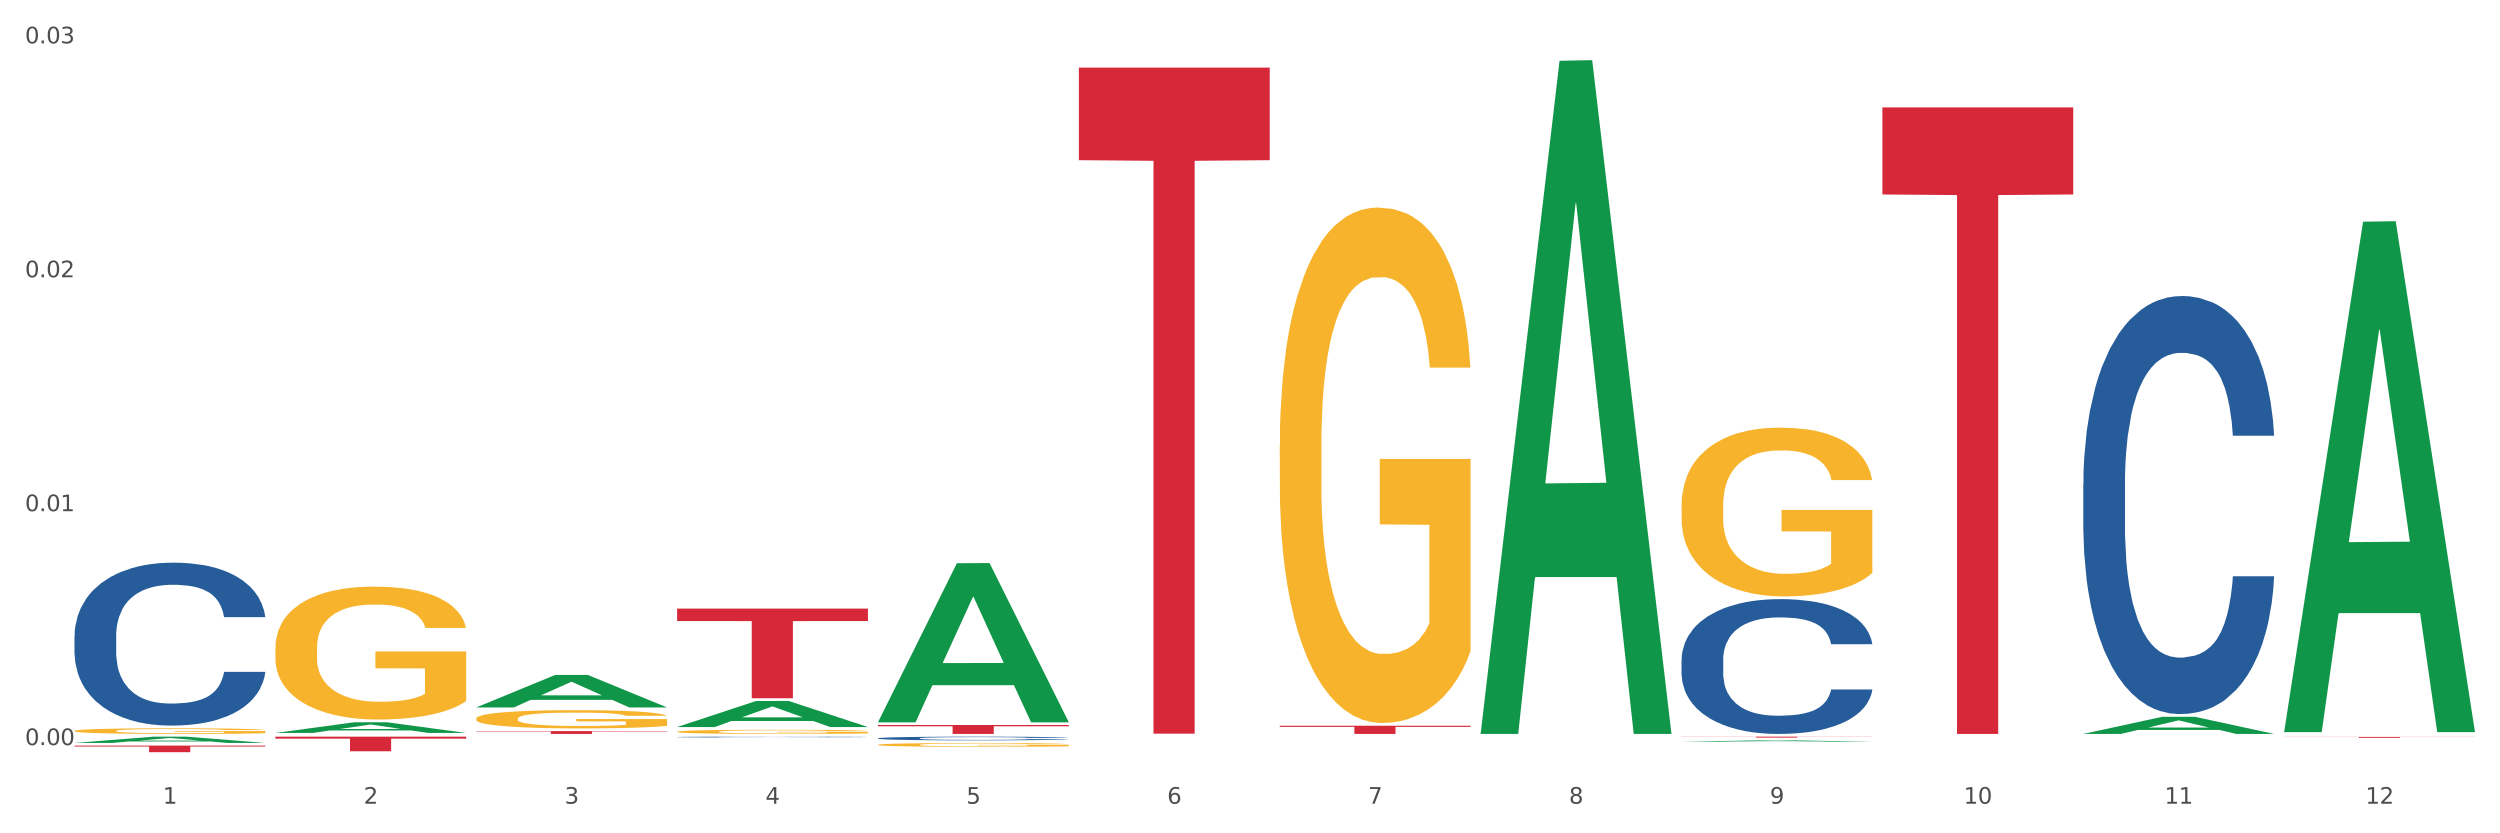
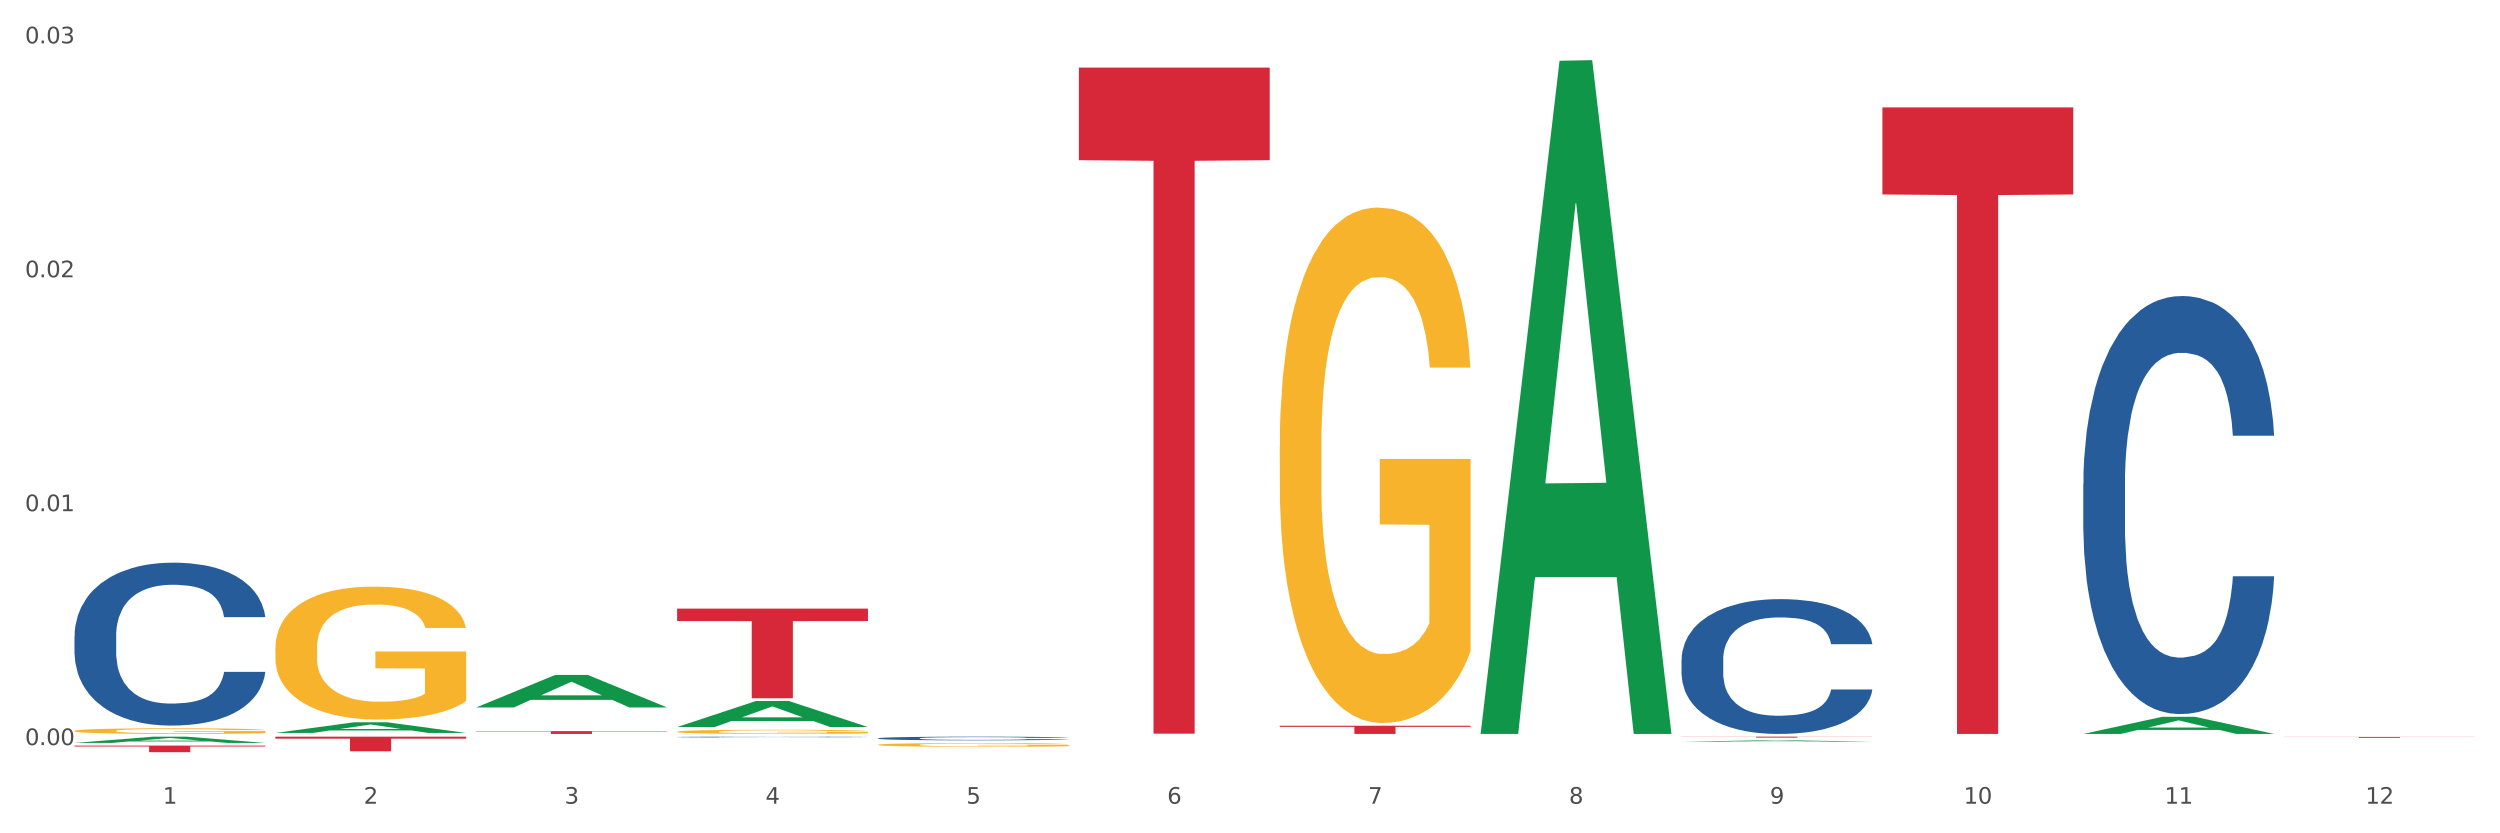
<svg xmlns="http://www.w3.org/2000/svg" xmlns:xlink="http://www.w3.org/1999/xlink" width="1080pt" height="360pt" viewBox="0 0 1080 360" version="1.1">
  <rect x="0" y="0" width="1080" height="360" fill="#333333" stroke="none" />
  <defs>
    <style type="text/css">*{stroke-linejoin: round; stroke-linecap: butt}</style>
  </defs>
  <g id="figure_1">
    <g id="patch_1">
      <path d="M 0 360  L 1080 360  L 1080 0  L 0 0  z " style="fill: #ffffff; stroke: #ffffff; stroke-linejoin: miter" />
    </g>
    <g id="axes_1">
      <g id="matplotlib.axis_1">
        <g id="xtick_1">
          <g id="text_1">
            <g style="fill: #4d4d4d" transform="translate(70.342 347.204) scale(0.096 -0.096)">
              <defs>
                <path id="DejaVuSans-31" d="M 794 531  L 1825 531  L 1825 4091  L 703 3866  L 703 4441  L 1819 4666  L 2450 4666  L 2450 531  L 3481 531  L 3481 0  L 794 0  L 794 531  z " transform="scale(0.016)" />
              </defs>
              <use xlink:href="#DejaVuSans-31" />
            </g>
          </g>
        </g>
        <g id="xtick_2">
          <g id="text_2">
            <g style="fill: #4d4d4d" transform="translate(157.122 347.204) scale(0.096 -0.096)">
              <defs>
                <path id="DejaVuSans-32" d="M 1228 531  L 3431 531  L 3431 0  L 469 0  L 469 531  Q 828 903 1448 1529  Q 2069 2156 2228 2338  Q 2531 2678 2651 2914  Q 2772 3150 2772 3378  Q 2772 3750 2511 3984  Q 2250 4219 1831 4219  Q 1534 4219 1204 4116  Q 875 4013 500 3803  L 500 4441  Q 881 4594 1212 4672  Q 1544 4750 1819 4750  Q 2544 4750 2975 4387  Q 3406 4025 3406 3419  Q 3406 3131 3298 2873  Q 3191 2616 2906 2266  Q 2828 2175 2409 1742  Q 1991 1309 1228 531  z " transform="scale(0.016)" />
              </defs>
              <use xlink:href="#DejaVuSans-32" />
            </g>
          </g>
        </g>
        <g id="xtick_3">
          <g id="text_3">
            <g style="fill: #4d4d4d" transform="translate(243.902 347.204) scale(0.096 -0.096)">
              <defs>
                <path id="DejaVuSans-33" d="M 2597 2516  Q 3050 2419 3304 2112  Q 3559 1806 3559 1356  Q 3559 666 3084 287  Q 2609 -91 1734 -91  Q 1441 -91 1130 -33  Q 819 25 488 141  L 488 750  Q 750 597 1062 519  Q 1375 441 1716 441  Q 2309 441 2620 675  Q 2931 909 2931 1356  Q 2931 1769 2642 2001  Q 2353 2234 1838 2234  L 1294 2234  L 1294 2753  L 1863 2753  Q 2328 2753 2575 2939  Q 2822 3125 2822 3475  Q 2822 3834 2567 4026  Q 2313 4219 1838 4219  Q 1578 4219 1281 4162  Q 984 4106 628 3988  L 628 4550  Q 988 4650 1302 4700  Q 1616 4750 1894 4750  Q 2613 4750 3031 4423  Q 3450 4097 3450 3541  Q 3450 3153 3228 2886  Q 3006 2619 2597 2516  z " transform="scale(0.016)" />
              </defs>
              <use xlink:href="#DejaVuSans-33" />
            </g>
          </g>
        </g>
        <g id="xtick_4">
          <g id="text_4">
            <g style="fill: #4d4d4d" transform="translate(330.683 347.204) scale(0.096 -0.096)">
              <defs>
                <path id="DejaVuSans-34" d="M 2419 4116  L 825 1625  L 2419 1625  L 2419 4116  z M 2253 4666  L 3047 4666  L 3047 1625  L 3713 1625  L 3713 1100  L 3047 1100  L 3047 0  L 2419 0  L 2419 1100  L 313 1100  L 313 1709  L 2253 4666  z " transform="scale(0.016)" />
              </defs>
              <use xlink:href="#DejaVuSans-34" />
            </g>
          </g>
        </g>
        <g id="xtick_5">
          <g id="text_5">
            <g style="fill: #4d4d4d" transform="translate(417.463 347.204) scale(0.096 -0.096)">
              <defs>
                <path id="DejaVuSans-35" d="M 691 4666  L 3169 4666  L 3169 4134  L 1269 4134  L 1269 2991  Q 1406 3038 1543 3061  Q 1681 3084 1819 3084  Q 2600 3084 3056 2656  Q 3513 2228 3513 1497  Q 3513 744 3044 326  Q 2575 -91 1722 -91  Q 1428 -91 1123 -41  Q 819 9 494 109  L 494 744  Q 775 591 1075 516  Q 1375 441 1709 441  Q 2250 441 2565 725  Q 2881 1009 2881 1497  Q 2881 1984 2565 2268  Q 2250 2553 1709 2553  Q 1456 2553 1204 2497  Q 953 2441 691 2322  L 691 4666  z " transform="scale(0.016)" />
              </defs>
              <use xlink:href="#DejaVuSans-35" />
            </g>
          </g>
        </g>
        <g id="xtick_6">
          <g id="text_6">
            <g style="fill: #4d4d4d" transform="translate(504.243 347.204) scale(0.096 -0.096)">
              <defs>
                <path id="DejaVuSans-36" d="M 2113 2584  Q 1688 2584 1439 2293  Q 1191 2003 1191 1497  Q 1191 994 1439 701  Q 1688 409 2113 409  Q 2538 409 2786 701  Q 3034 994 3034 1497  Q 3034 2003 2786 2293  Q 2538 2584 2113 2584  z M 3366 4563  L 3366 3988  Q 3128 4100 2886 4159  Q 2644 4219 2406 4219  Q 1781 4219 1451 3797  Q 1122 3375 1075 2522  Q 1259 2794 1537 2939  Q 1816 3084 2150 3084  Q 2853 3084 3261 2657  Q 3669 2231 3669 1497  Q 3669 778 3244 343  Q 2819 -91 2113 -91  Q 1303 -91 875 529  Q 447 1150 447 2328  Q 447 3434 972 4092  Q 1497 4750 2381 4750  Q 2619 4750 2861 4703  Q 3103 4656 3366 4563  z " transform="scale(0.016)" />
              </defs>
              <use xlink:href="#DejaVuSans-36" />
            </g>
          </g>
        </g>
        <g id="xtick_7">
          <g id="text_7">
            <g style="fill: #4d4d4d" transform="translate(591.024 347.204) scale(0.096 -0.096)">
              <defs>
                <path id="DejaVuSans-37" d="M 525 4666  L 3525 4666  L 3525 4397  L 1831 0  L 1172 0  L 2766 4134  L 525 4134  L 525 4666  z " transform="scale(0.016)" />
              </defs>
              <use xlink:href="#DejaVuSans-37" />
            </g>
          </g>
        </g>
        <g id="xtick_8">
          <g id="text_8">
            <g style="fill: #4d4d4d" transform="translate(677.804 347.204) scale(0.096 -0.096)">
              <defs>
                <path id="DejaVuSans-38" d="M 2034 2216  Q 1584 2216 1326 1975  Q 1069 1734 1069 1313  Q 1069 891 1326 650  Q 1584 409 2034 409  Q 2484 409 2743 651  Q 3003 894 3003 1313  Q 3003 1734 2745 1975  Q 2488 2216 2034 2216  z M 1403 2484  Q 997 2584 770 2862  Q 544 3141 544 3541  Q 544 4100 942 4425  Q 1341 4750 2034 4750  Q 2731 4750 3128 4425  Q 3525 4100 3525 3541  Q 3525 3141 3298 2862  Q 3072 2584 2669 2484  Q 3125 2378 3379 2068  Q 3634 1759 3634 1313  Q 3634 634 3220 271  Q 2806 -91 2034 -91  Q 1263 -91 848 271  Q 434 634 434 1313  Q 434 1759 690 2068  Q 947 2378 1403 2484  z M 1172 3481  Q 1172 3119 1398 2916  Q 1625 2713 2034 2713  Q 2441 2713 2670 2916  Q 2900 3119 2900 3481  Q 2900 3844 2670 4047  Q 2441 4250 2034 4250  Q 1625 4250 1398 4047  Q 1172 3844 1172 3481  z " transform="scale(0.016)" />
              </defs>
              <use xlink:href="#DejaVuSans-38" />
            </g>
          </g>
        </g>
        <g id="xtick_9">
          <g id="text_9">
            <g style="fill: #4d4d4d" transform="translate(764.584 347.204) scale(0.096 -0.096)">
              <defs>
                <path id="DejaVuSans-39" d="M 703 97  L 703 672  Q 941 559 1184 500  Q 1428 441 1663 441  Q 2288 441 2617 861  Q 2947 1281 2994 2138  Q 2813 1869 2534 1725  Q 2256 1581 1919 1581  Q 1219 1581 811 2004  Q 403 2428 403 3163  Q 403 3881 828 4315  Q 1253 4750 1959 4750  Q 2769 4750 3195 4129  Q 3622 3509 3622 2328  Q 3622 1225 3098 567  Q 2575 -91 1691 -91  Q 1453 -91 1209 -44  Q 966 3 703 97  z M 1959 2075  Q 2384 2075 2632 2365  Q 2881 2656 2881 3163  Q 2881 3666 2632 3958  Q 2384 4250 1959 4250  Q 1534 4250 1286 3958  Q 1038 3666 1038 3163  Q 1038 2656 1286 2365  Q 1534 2075 1959 2075  z " transform="scale(0.016)" />
              </defs>
              <use xlink:href="#DejaVuSans-39" />
            </g>
          </g>
        </g>
        <g id="xtick_10">
          <g id="text_10">
            <g style="fill: #4d4d4d" transform="translate(848.311 347.204) scale(0.096 -0.096)">
              <defs>
                <path id="DejaVuSans-30" d="M 2034 4250  Q 1547 4250 1301 3770  Q 1056 3291 1056 2328  Q 1056 1369 1301 889  Q 1547 409 2034 409  Q 2525 409 2770 889  Q 3016 1369 3016 2328  Q 3016 3291 2770 3770  Q 2525 4250 2034 4250  z M 2034 4750  Q 2819 4750 3233 4129  Q 3647 3509 3647 2328  Q 3647 1150 3233 529  Q 2819 -91 2034 -91  Q 1250 -91 836 529  Q 422 1150 422 2328  Q 422 3509 836 4129  Q 1250 4750 2034 4750  z " transform="scale(0.016)" />
              </defs>
              <use xlink:href="#DejaVuSans-31" />
              <use xlink:href="#DejaVuSans-30" transform="translate(63.623 0)" />
            </g>
          </g>
        </g>
        <g id="xtick_11">
          <g id="text_11">
            <g style="fill: #4d4d4d" transform="translate(935.091 347.204) scale(0.096 -0.096)">
              <use xlink:href="#DejaVuSans-31" />
              <use xlink:href="#DejaVuSans-31" transform="translate(63.623 0)" />
            </g>
          </g>
        </g>
        <g id="xtick_12">
          <g id="text_12">
            <g style="fill: #4d4d4d" transform="translate(1021.871 347.204) scale(0.096 -0.096)">
              <use xlink:href="#DejaVuSans-31" />
              <use xlink:href="#DejaVuSans-32" transform="translate(63.623 0)" />
            </g>
          </g>
        </g>
        <g id="xtick_13" />
        <g id="xtick_14" />
        <g id="xtick_15" />
        <g id="xtick_16" />
        <g id="xtick_17" />
        <g id="xtick_18" />
        <g id="xtick_19" />
        <g id="xtick_20" />
        <g id="xtick_21" />
        <g id="xtick_22" />
        <g id="xtick_23" />
      </g>
      <g id="matplotlib.axis_2">
        <g id="ytick_1">
          <g id="text_13">
            <g style="fill: #4d4d4d" transform="translate(10.8 321.88) scale(0.096 -0.096)">
              <defs>
                <path id="DejaVuSans-2e" d="M 684 794  L 1344 794  L 1344 0  L 684 0  L 684 794  z " transform="scale(0.016)" />
              </defs>
              <use xlink:href="#DejaVuSans-30" />
              <use xlink:href="#DejaVuSans-2e" transform="translate(63.623 0)" />
              <use xlink:href="#DejaVuSans-30" transform="translate(95.41 0)" />
              <use xlink:href="#DejaVuSans-30" transform="translate(159.033 0)" />
            </g>
          </g>
        </g>
        <g id="ytick_2">
          <g id="text_14">
            <g style="fill: #4d4d4d" transform="translate(10.8 220.83) scale(0.096 -0.096)">
              <use xlink:href="#DejaVuSans-30" />
              <use xlink:href="#DejaVuSans-2e" transform="translate(63.623 0)" />
              <use xlink:href="#DejaVuSans-30" transform="translate(95.41 0)" />
              <use xlink:href="#DejaVuSans-31" transform="translate(159.033 0)" />
            </g>
          </g>
        </g>
        <g id="ytick_3">
          <g id="text_15">
            <g style="fill: #4d4d4d" transform="translate(10.8 119.781) scale(0.096 -0.096)">
              <use xlink:href="#DejaVuSans-30" />
              <use xlink:href="#DejaVuSans-2e" transform="translate(63.623 0)" />
              <use xlink:href="#DejaVuSans-30" transform="translate(95.41 0)" />
              <use xlink:href="#DejaVuSans-32" transform="translate(159.033 0)" />
            </g>
          </g>
        </g>
        <g id="ytick_4">
          <g id="text_16">
            <g style="fill: #4d4d4d" transform="translate(10.8 18.732) scale(0.096 -0.096)">
              <use xlink:href="#DejaVuSans-30" />
              <use xlink:href="#DejaVuSans-2e" transform="translate(63.623 0)" />
              <use xlink:href="#DejaVuSans-30" transform="translate(95.41 0)" />
              <use xlink:href="#DejaVuSans-33" transform="translate(159.033 0)" />
            </g>
          </g>
        </g>
        <g id="ytick_5" />
        <g id="ytick_6" />
        <g id="ytick_7" />
      </g>
      <g id="PolyCollection_1">
        <path d="M 32.175 320.938  L 32.26 320.935  L 66.256 318.235  L 80.365 318.232  L 114.616 320.943  L 98.298 320.943  L 90.904 320.312  L 55.803 320.312  L 55.548 320.322  L 48.408 320.943  L 32.175 320.943  L 32.175 320.938  L 60.222 319.935  L 86.484 319.932  L 73.481 318.81  L 73.311 318.805  L 73.141 318.813  L 60.137 319.932  L 60.222 319.935  L 32.175 320.938  z " clip-path="url(#p8add6ec6fc)" style="fill: #109648" />
        <path d="M 813.198 46.402  L 895.639 46.402  L 895.639 84.012  L 863.21 84.267  L 863.21 317.046  L 845.432 317.046  L 845.432 84.267  L 813.198 84.012  L 813.198 46.656  L 813.198 46.402  z " clip-path="url(#p8add6ec6fc)" style="fill: #d62839" />
        <path d="M 726.418 318.232  L 808.859 318.232  L 808.859 318.292  L 776.429 318.292  L 776.429 318.66  L 758.652 318.66  L 758.652 318.292  L 726.418 318.292  L 726.418 318.233  L 726.418 318.232  z " clip-path="url(#p8add6ec6fc)" style="fill: #d62839" />
        <path d="M 552.857 313.513  L 635.298 313.513  L 635.298 314.007  L 602.869 314.01  L 602.869 317.063  L 585.091 317.063  L 585.091 314.01  L 552.857 314.007  L 552.857 313.516  L 552.857 313.513  z " clip-path="url(#p8add6ec6fc)" style="fill: #d62839" />
        <path d="M 466.077 29.211  L 548.518 29.211  L 548.518 69.196  L 516.088 69.467  L 516.088 316.943  L 498.311 316.943  L 498.311 69.467  L 466.077 69.196  L 466.077 29.481  L 466.077 29.211  z " clip-path="url(#p8add6ec6fc)" style="fill: #d62839" />
-         <path d="M 379.296 313.21  L 461.738 313.21  L 461.738 313.746  L 429.308 313.749  L 429.308 317.063  L 411.531 317.063  L 411.531 313.749  L 379.296 313.746  L 379.296 313.214  L 379.296 313.21  z " clip-path="url(#p8add6ec6fc)" style="fill: #d62839" />
        <path d="M 292.516 262.902  L 374.957 262.902  L 374.957 268.286  L 342.528 268.322  L 342.528 301.645  L 324.75 301.645  L 324.75 268.322  L 292.516 268.286  L 292.516 262.938  L 292.516 262.902  z " clip-path="url(#p8add6ec6fc)" style="fill: #d62839" />
        <path d="M 205.736 315.841  L 288.177 315.841  L 288.177 316.011  L 255.747 316.012  L 255.747 317.063  L 237.97 317.063  L 237.97 316.012  L 205.736 316.011  L 205.736 315.842  L 205.736 315.841  z " clip-path="url(#p8add6ec6fc)" style="fill: #d62839" />
        <path d="M 118.955 318.232  L 201.397 318.232  L 201.397 319.11  L 168.967 319.116  L 168.967 324.548  L 151.189 324.548  L 151.189 319.116  L 118.955 319.11  L 118.955 318.238  L 118.955 318.232  z " clip-path="url(#p8add6ec6fc)" style="fill: #d62839" />
        <path d="M 32.175 322.112  L 114.616 322.112  L 114.616 322.508  L 82.187 322.51  L 82.187 324.96  L 64.409 324.96  L 64.409 322.51  L 32.175 322.508  L 32.175 322.115  L 32.175 322.112  z " clip-path="url(#p8add6ec6fc)" style="fill: #d62839" />
        <path d="M 32.175 274.694  L 32.272 274.629  L 32.272 272.829  L 32.565 270.387  L 33.637 265.887  L 35.001 262.48  L 37.34 258.495  L 38.607 256.824  L 40.263 254.959  L 43.674 251.938  L 47.572 249.367  L 50.3 247.953  L 52.347 247.053  L 56.927 245.446  L 59.558 244.739  L 62.287 244.16  L 64.625 243.775  L 68.523 243.325  L 71.642 243.132  L 75.247 243.068  L 78.268 243.132  L 82.263 243.389  L 88.11 244.16  L 90.352 244.61  L 93.373 245.382  L 96.491 246.41  L 99.025 247.439  L 101.948 248.917  L 104.969 250.846  L 107.892 253.288  L 109.939 255.538  L 111.595 257.916  L 113.057 260.809  L 114.129 263.959  L 114.616 266.594  L 96.783 266.594  L 96.296 264.216  L 95.322 261.645  L 94.347 259.909  L 93.275 258.495  L 91.619 256.888  L 90.157 255.859  L 87.721 254.638  L 85.479 253.867  L 83.628 253.417  L 81.386 253.031  L 76.611 252.645  L 73.201 252.645  L 71.057 252.774  L 68.426 253.095  L 66.184 253.545  L 63.553 254.317  L 61.507 255.152  L 59.461 256.245  L 58.291 257.016  L 56.537 258.431  L 55.368 259.588  L 53.809 261.58  L 52.932 262.995  L 51.372 266.659  L 50.69 269.358  L 50.398 271.222  L 50.203 273.279  L 50.203 283.307  L 50.788 287.807  L 51.275 289.735  L 52.054 291.921  L 53.516 294.749  L 55.66 297.513  L 57.901 299.506  L 59.753 300.727  L 61.507 301.627  L 63.261 302.334  L 65.405 302.977  L 67.159 303.363  L 69.79 303.748  L 72.908 303.941  L 75.345 303.941  L 80.314 303.62  L 82.556 303.298  L 84.7 302.848  L 87.038 302.141  L 88.89 301.37  L 89.962 300.791  L 91.716 299.57  L 93.08 298.284  L 94.25 296.806  L 95.029 295.52  L 95.906 293.592  L 96.588 291.406  L 96.783 290.249  L 114.616 290.249  L 114.227 292.564  L 113.544 294.813  L 112.18 297.835  L 111.108 299.57  L 109.452 301.691  L 107.697 303.491  L 105.261 305.484  L 103.02 306.962  L 100.681 308.248  L 98.148 309.405  L 93.567 311.012  L 91.911 311.462  L 88.403 312.233  L 85.674 312.683  L 81.679 313.133  L 77.586 313.39  L 73.298 313.455  L 69.498 313.326  L 65.307 312.94  L 62.676 312.555  L 59.753 311.976  L 56.342 311.076  L 53.126 309.984  L 50.105 308.698  L 47.279 307.219  L 44.648 305.548  L 41.238 302.784  L 38.704 300.084  L 36.853 297.577  L 35.586 295.456  L 34.319 292.756  L 33.637 290.892  L 32.565 286.393  L 32.175 282.214  L 32.175 274.694  z " clip-path="url(#p8add6ec6fc)" style="fill: #255c99" />
        <path d="M 292.516 318.395  L 292.613 318.394  L 292.613 318.385  L 292.906 318.373  L 293.978 318.349  L 295.342 318.332  L 297.681 318.312  L 298.948 318.303  L 300.604 318.293  L 304.015 318.278  L 307.913 318.265  L 310.641 318.257  L 312.688 318.253  L 317.268 318.245  L 319.899 318.241  L 322.628 318.238  L 324.966 318.236  L 328.864 318.234  L 331.983 318.233  L 335.588 318.232  L 338.609 318.233  L 342.604 318.234  L 348.451 318.238  L 350.693 318.24  L 353.714 318.244  L 356.832 318.25  L 359.366 318.255  L 362.289 318.262  L 365.31 318.272  L 368.233 318.285  L 370.28 318.296  L 371.936 318.309  L 373.398 318.323  L 374.47 318.34  L 374.957 318.353  L 357.124 318.353  L 356.637 318.341  L 355.663 318.328  L 354.688 318.319  L 353.616 318.312  L 351.96 318.303  L 350.498 318.298  L 348.062 318.292  L 345.82 318.288  L 343.969 318.285  L 341.727 318.284  L 336.952 318.282  L 333.542 318.282  L 331.398 318.282  L 328.767 318.284  L 326.525 318.286  L 323.894 318.29  L 321.848 318.294  L 319.802 318.3  L 318.632 318.304  L 316.878 318.311  L 315.709 318.317  L 314.15 318.327  L 313.273 318.335  L 311.713 318.353  L 311.031 318.367  L 310.739 318.377  L 310.544 318.387  L 310.544 318.439  L 311.129 318.462  L 311.616 318.472  L 312.395 318.483  L 313.857 318.498  L 316.001 318.512  L 318.242 318.522  L 320.094 318.528  L 321.848 318.533  L 323.602 318.536  L 325.746 318.54  L 327.5 318.542  L 330.131 318.544  L 333.249 318.545  L 335.686 318.545  L 340.655 318.543  L 342.897 318.541  L 345.041 318.539  L 347.379 318.535  L 349.231 318.531  L 350.303 318.529  L 352.057 318.522  L 353.421 318.516  L 354.591 318.508  L 355.37 318.501  L 356.247 318.492  L 356.929 318.48  L 357.124 318.474  L 374.957 318.474  L 374.568 318.486  L 373.885 318.498  L 372.521 318.513  L 371.449 318.522  L 369.793 318.533  L 368.038 318.542  L 365.602 318.553  L 363.361 318.56  L 361.022 318.567  L 358.489 318.573  L 353.908 318.581  L 352.252 318.583  L 348.744 318.587  L 346.015 318.59  L 342.02 318.592  L 337.927 318.593  L 333.639 318.593  L 329.839 318.593  L 325.648 318.591  L 323.017 318.589  L 320.094 318.586  L 316.683 318.581  L 313.467 318.576  L 310.447 318.569  L 307.621 318.561  L 304.989 318.553  L 301.579 318.539  L 299.045 318.525  L 297.194 318.512  L 295.927 318.501  L 294.66 318.487  L 293.978 318.478  L 292.906 318.455  L 292.516 318.433  L 292.516 318.395  z " clip-path="url(#p8add6ec6fc)" style="fill: #255c99" />
        <path d="M 379.296 318.951  L 379.394 318.95  L 379.394 318.909  L 379.686 318.853  L 380.758 318.751  L 382.122 318.674  L 384.461 318.583  L 385.728 318.545  L 387.385 318.503  L 390.795 318.434  L 394.693 318.376  L 397.422 318.343  L 399.468 318.323  L 404.048 318.286  L 406.679 318.27  L 409.408 318.257  L 411.747 318.248  L 415.645 318.238  L 418.763 318.234  L 422.369 318.232  L 425.389 318.234  L 429.385 318.24  L 435.232 318.257  L 437.473 318.267  L 440.494 318.285  L 443.612 318.308  L 446.146 318.332  L 449.069 318.365  L 452.09 318.409  L 455.014 318.465  L 457.06 318.516  L 458.717 318.57  L 460.178 318.636  L 461.25 318.707  L 461.738 318.767  L 443.905 318.767  L 443.417 318.713  L 442.443 318.655  L 441.468 318.615  L 440.396 318.583  L 438.74 318.547  L 437.278 318.523  L 434.842 318.495  L 432.601 318.478  L 430.749 318.468  L 428.508 318.459  L 423.733 318.45  L 420.322 318.45  L 418.178 318.453  L 415.547 318.46  L 413.306 318.471  L 410.675 318.488  L 408.628 318.507  L 406.582 318.532  L 405.413 318.549  L 403.658 318.582  L 402.489 318.608  L 400.93 318.653  L 400.053 318.685  L 398.494 318.769  L 397.812 318.83  L 397.519 318.872  L 397.324 318.919  L 397.324 319.147  L 397.909 319.249  L 398.396 319.293  L 399.176 319.343  L 400.638 319.407  L 402.781 319.47  L 405.023 319.515  L 406.874 319.543  L 408.628 319.564  L 410.382 319.58  L 412.526 319.594  L 414.28 319.603  L 416.911 319.612  L 420.03 319.616  L 422.466 319.616  L 427.436 319.609  L 429.677 319.602  L 431.821 319.591  L 434.16 319.575  L 436.011 319.558  L 437.083 319.545  L 438.837 319.517  L 440.202 319.488  L 441.371 319.454  L 442.151 319.425  L 443.028 319.381  L 443.71 319.331  L 443.905 319.305  L 461.738 319.305  L 461.348 319.357  L 460.666 319.409  L 459.301 319.477  L 458.23 319.517  L 456.573 319.565  L 454.819 319.606  L 452.383 319.651  L 450.141 319.685  L 447.803 319.714  L 445.269 319.74  L 440.689 319.777  L 439.032 319.787  L 435.524 319.805  L 432.795 319.815  L 428.8 319.825  L 424.707 319.831  L 420.42 319.832  L 416.619 319.829  L 412.429 319.821  L 409.798 319.812  L 406.874 319.799  L 403.464 319.778  L 400.248 319.753  L 397.227 319.724  L 394.401 319.691  L 391.77 319.653  L 388.359 319.59  L 385.825 319.528  L 383.974 319.471  L 382.707 319.423  L 381.44 319.362  L 380.758 319.32  L 379.686 319.217  L 379.296 319.122  L 379.296 318.951  z " clip-path="url(#p8add6ec6fc)" style="fill: #255c99" />
        <path d="M 726.418 284.988  L 726.515 284.935  L 726.515 283.446  L 726.807 281.424  L 727.879 277.701  L 729.244 274.882  L 731.582 271.584  L 732.849 270.201  L 734.506 268.658  L 737.917 266.158  L 741.815 264.031  L 744.543 262.86  L 746.589 262.116  L 751.17 260.786  L 753.801 260.201  L 756.529 259.722  L 758.868 259.403  L 762.766 259.031  L 765.884 258.871  L 769.49 258.818  L 772.511 258.871  L 776.506 259.084  L 782.353 259.722  L 784.594 260.094  L 787.615 260.733  L 790.734 261.584  L 793.267 262.435  L 796.191 263.658  L 799.212 265.254  L 802.135 267.275  L 804.181 269.137  L 805.838 271.105  L 807.3 273.499  L 808.372 276.105  L 808.859 278.286  L 791.026 278.286  L 790.539 276.318  L 789.564 274.19  L 788.59 272.754  L 787.518 271.584  L 785.861 270.254  L 784.399 269.403  L 781.963 268.392  L 779.722 267.754  L 777.87 267.382  L 775.629 267.063  L 770.854 266.743  L 767.443 266.743  L 765.3 266.85  L 762.668 267.116  L 760.427 267.488  L 757.796 268.126  L 755.75 268.818  L 753.703 269.722  L 752.534 270.36  L 750.78 271.531  L 749.61 272.488  L 748.051 274.137  L 747.174 275.307  L 745.615 278.339  L 744.933 280.573  L 744.641 282.116  L 744.446 283.818  L 744.446 292.116  L 745.03 295.84  L 745.518 297.435  L 746.297 299.244  L 747.759 301.584  L 749.903 303.872  L 752.144 305.521  L 753.996 306.531  L 755.75 307.276  L 757.504 307.861  L 759.648 308.393  L 761.402 308.712  L 764.033 309.031  L 767.151 309.191  L 769.587 309.191  L 774.557 308.925  L 776.798 308.659  L 778.942 308.287  L 781.281 307.702  L 783.133 307.063  L 784.205 306.584  L 785.959 305.574  L 787.323 304.51  L 788.492 303.287  L 789.272 302.223  L 790.149 300.627  L 790.831 298.818  L 791.026 297.861  L 808.859 297.861  L 808.469 299.776  L 807.787 301.638  L 806.423 304.138  L 805.351 305.574  L 803.694 307.329  L 801.94 308.819  L 799.504 310.468  L 797.263 311.691  L 794.924 312.755  L 792.39 313.712  L 787.81 315.042  L 786.154 315.414  L 782.645 316.053  L 779.917 316.425  L 775.921 316.797  L 771.829 317.01  L 767.541 317.063  L 763.74 316.957  L 759.55 316.638  L 756.919 316.319  L 753.996 315.84  L 750.585 315.095  L 747.369 314.191  L 744.348 313.127  L 741.522 311.904  L 738.891 310.521  L 735.48 308.233  L 732.947 305.999  L 731.095 303.925  L 729.828 302.17  L 728.562 299.935  L 727.879 298.393  L 726.807 294.669  L 726.418 291.212  L 726.418 284.988  z " clip-path="url(#p8add6ec6fc)" style="fill: #255c99" />
        <path d="M 899.978 209.027  L 900.076 208.862  L 900.076 204.244  L 900.368 197.976  L 901.44 186.43  L 902.804 177.688  L 905.143 167.462  L 906.41 163.174  L 908.067 158.391  L 911.477 150.639  L 915.375 144.041  L 918.104 140.412  L 920.15 138.103  L 924.73 133.98  L 927.361 132.166  L 930.09 130.681  L 932.429 129.692  L 936.327 128.537  L 939.445 128.042  L 943.051 127.877  L 946.071 128.042  L 950.067 128.702  L 955.914 130.681  L 958.155 131.836  L 961.176 133.815  L 964.294 136.454  L 966.828 139.093  L 969.751 142.887  L 972.772 147.835  L 975.696 154.102  L 977.742 159.875  L 979.399 165.978  L 980.86 173.4  L 981.932 181.482  L 982.42 188.245  L 964.587 188.245  L 964.099 182.142  L 963.125 175.544  L 962.15 171.091  L 961.078 167.462  L 959.422 163.339  L 957.96 160.7  L 955.524 157.566  L 953.283 155.587  L 951.431 154.432  L 949.19 153.443  L 944.415 152.453  L 941.004 152.453  L 938.86 152.783  L 936.229 153.608  L 933.988 154.762  L 931.357 156.741  L 929.31 158.886  L 927.264 161.69  L 926.095 163.669  L 924.34 167.297  L 923.171 170.266  L 921.612 175.379  L 920.735 179.008  L 919.176 188.409  L 918.494 195.337  L 918.201 200.12  L 918.006 205.398  L 918.006 231.128  L 918.591 242.674  L 919.078 247.622  L 919.858 253.23  L 921.32 260.487  L 923.463 267.58  L 925.705 272.693  L 927.556 275.827  L 929.31 278.136  L 931.064 279.95  L 933.208 281.599  L 934.962 282.589  L 937.593 283.579  L 940.712 284.074  L 943.148 284.074  L 948.118 283.249  L 950.359 282.424  L 952.503 281.27  L 954.842 279.455  L 956.693 277.476  L 957.765 275.992  L 959.519 272.858  L 960.884 269.559  L 962.053 265.765  L 962.833 262.467  L 963.71 257.519  L 964.392 251.911  L 964.587 248.942  L 982.42 248.942  L 982.03 254.88  L 981.348 260.652  L 979.983 268.404  L 978.912 272.858  L 977.255 278.301  L 975.501 282.919  L 973.065 288.032  L 970.823 291.826  L 968.485 295.124  L 965.951 298.093  L 961.371 302.217  L 959.714 303.371  L 956.206 305.351  L 953.477 306.505  L 949.482 307.66  L 945.389 308.319  L 941.102 308.484  L 937.301 308.154  L 933.111 307.165  L 930.48 306.175  L 927.556 304.691  L 924.146 302.382  L 920.93 299.578  L 917.909 296.279  L 915.083 292.485  L 912.452 288.197  L 909.041 281.105  L 906.507 274.177  L 904.656 267.745  L 903.389 262.302  L 902.122 255.374  L 901.44 250.591  L 900.368 239.045  L 899.978 228.324  L 899.978 209.027  z " clip-path="url(#p8add6ec6fc)" style="fill: #255c99" />
-         <path d="M 726.418 218.435  L 726.515 218.368  L 726.515 215.971  L 726.71 213.908  L 727.683 208.914  L 729.143 204.786  L 730.214 202.589  L 731.284 200.792  L 732.55 198.994  L 734.107 197.13  L 736.93 194.4  L 738.682 193.002  L 740.823 191.538  L 744.716 189.407  L 747.539 188.209  L 750.459 187.21  L 755.228 186.012  L 758.343 185.479  L 761.652 185.08  L 765.643 184.813  L 768.66 184.747  L 775.279 184.946  L 780.924 185.546  L 783.65 186.012  L 787.154 186.811  L 789.003 187.343  L 792.02 188.408  L 795.135 189.807  L 797.276 191.005  L 800.488 193.269  L 802.922 195.532  L 805.16 198.328  L 806.328 200.259  L 807.204 202.057  L 807.983 204.121  L 808.762 207.383  L 791.242 207.383  L 790.56 205.053  L 789.49 202.856  L 787.932 200.725  L 786.57 199.394  L 784.234 197.729  L 782.092 196.664  L 779.854 195.865  L 777.128 195.199  L 774.987 194.866  L 771.97 194.6  L 766.032 194.667  L 762.042 195.199  L 759.316 195.865  L 757.564 196.464  L 756.007 197.13  L 754.255 198.062  L 752.211 199.46  L 750.751 200.725  L 749.291 202.323  L 748.123 203.921  L 747.052 205.785  L 746.176 207.782  L 745.495 209.846  L 744.911 212.376  L 744.424 216.571  L 744.424 225.692  L 744.619 227.756  L 745.106 230.485  L 745.69 232.549  L 746.663 235.012  L 747.539 236.677  L 749.194 239.074  L 751.043 241.071  L 752.503 242.336  L 753.963 243.401  L 756.494 244.866  L 759.316 246.064  L 761.75 246.797  L 765.059 247.462  L 767.298 247.729  L 769.244 247.862  L 774.014 247.862  L 777.42 247.662  L 781.216 247.196  L 784.136 246.597  L 786.57 245.865  L 789.295 244.666  L 791.047 243.534  L 791.047 229.62  L 769.634 229.553  L 769.634 220.299  L 808.859 220.299  L 808.859 247.462  L 807.204 248.861  L 805.355 250.125  L 803.408 251.257  L 800.488 252.655  L 796.984 253.987  L 793.87 254.919  L 790.56 255.718  L 786.667 256.45  L 781.606 257.116  L 778.491 257.382  L 774.598 257.582  L 770.023 257.649  L 766.032 257.516  L 762.139 257.183  L 758.051 256.583  L 754.06 255.718  L 751.043 254.852  L 748.026 253.787  L 744.814 252.389  L 742.283 251.058  L 740.336 249.859  L 738.195 248.328  L 735.859 246.331  L 734.107 244.533  L 732.55 242.669  L 730.895 240.272  L 729.727 238.208  L 728.559 235.612  L 727.878 233.681  L 727.099 230.685  L 726.515 226.491  L 726.418 218.435  z " clip-path="url(#p8add6ec6fc)" style="fill: #f7b32b" />
        <path d="M 552.857 192.56  L 552.954 192.357  L 552.954 185.036  L 553.149 178.731  L 554.122 163.479  L 555.582 150.87  L 556.653 144.159  L 557.724 138.668  L 558.989 133.177  L 560.546 127.483  L 563.369 119.145  L 565.121 114.874  L 567.262 110.4  L 571.156 103.892  L 573.978 100.232  L 576.898 97.181  L 581.668 93.52  L 584.782 91.893  L 588.092 90.673  L 592.082 89.86  L 595.1 89.656  L 601.718 90.266  L 607.364 92.097  L 610.089 93.52  L 613.593 95.961  L 615.442 97.588  L 618.46 100.842  L 621.574 105.112  L 623.716 108.773  L 626.928 115.687  L 629.361 122.602  L 631.6 131.143  L 632.768 137.041  L 633.644 142.532  L 634.422 148.836  L 635.201 158.801  L 617.681 158.801  L 617 151.684  L 615.929 144.972  L 614.372 138.465  L 613.009 134.397  L 610.673 129.313  L 608.532 126.059  L 606.293 123.619  L 603.568 121.585  L 601.426 120.568  L 598.409 119.755  L 592.472 119.958  L 588.481 121.585  L 585.756 123.619  L 584.004 125.449  L 582.446 127.483  L 580.694 130.33  L 578.65 134.601  L 577.19 138.465  L 575.73 143.345  L 574.562 148.226  L 573.492 153.921  L 572.616 160.022  L 571.934 166.326  L 571.35 174.054  L 570.864 186.866  L 570.864 214.728  L 571.058 221.032  L 571.545 229.37  L 572.129 235.674  L 573.102 243.199  L 573.978 248.283  L 575.633 255.605  L 577.482 261.706  L 578.942 265.57  L 580.402 268.823  L 582.933 273.297  L 585.756 276.958  L 588.189 279.195  L 591.498 281.229  L 593.737 282.042  L 595.684 282.449  L 600.453 282.449  L 603.86 281.839  L 607.656 280.415  L 610.576 278.585  L 613.009 276.348  L 615.734 272.687  L 617.486 269.23  L 617.486 226.726  L 596.073 226.523  L 596.073 198.255  L 635.298 198.255  L 635.298 281.229  L 633.644 285.5  L 631.794 289.364  L 629.848 292.821  L 626.928 297.092  L 623.424 301.159  L 620.309 304.006  L 617 306.446  L 613.106 308.683  L 608.045 310.717  L 604.93 311.531  L 601.037 312.141  L 596.462 312.344  L 592.472 311.937  L 588.578 310.921  L 584.49 309.09  L 580.5 306.446  L 577.482 303.803  L 574.465 300.549  L 571.253 296.278  L 568.722 292.211  L 566.776 288.55  L 564.634 283.873  L 562.298 277.772  L 560.546 272.281  L 558.989 266.586  L 557.334 259.265  L 556.166 252.961  L 554.998 245.029  L 554.317 239.132  L 553.538 229.98  L 552.954 217.168  L 552.857 192.56  z " clip-path="url(#p8add6ec6fc)" style="fill: #f7b32b" />
        <path d="M 379.296 321.744  L 379.394 321.743  L 379.394 321.69  L 379.588 321.645  L 380.562 321.534  L 382.022 321.443  L 383.092 321.395  L 384.163 321.355  L 385.428 321.316  L 386.986 321.275  L 389.808 321.214  L 391.56 321.183  L 393.702 321.151  L 397.595 321.104  L 400.418 321.078  L 403.338 321.056  L 408.107 321.029  L 411.222 321.018  L 414.531 321.009  L 418.522 321.003  L 421.539 321.001  L 428.158 321.006  L 433.803 321.019  L 436.528 321.029  L 440.032 321.047  L 441.882 321.059  L 444.899 321.082  L 448.014 321.113  L 450.155 321.139  L 453.367 321.189  L 455.8 321.239  L 458.039 321.301  L 459.207 321.344  L 460.083 321.383  L 460.862 321.429  L 461.64 321.501  L 444.12 321.501  L 443.439 321.449  L 442.368 321.401  L 440.811 321.354  L 439.448 321.324  L 437.112 321.288  L 434.971 321.264  L 432.732 321.247  L 430.007 321.232  L 427.866 321.225  L 424.848 321.219  L 418.911 321.22  L 414.92 321.232  L 412.195 321.247  L 410.443 321.26  L 408.886 321.275  L 407.134 321.295  L 405.09 321.326  L 403.63 321.354  L 402.17 321.389  L 401.002 321.424  L 399.931 321.465  L 399.055 321.509  L 398.374 321.555  L 397.79 321.611  L 397.303 321.703  L 397.303 321.905  L 397.498 321.95  L 397.984 322.01  L 398.568 322.056  L 399.542 322.11  L 400.418 322.147  L 402.072 322.2  L 403.922 322.244  L 405.382 322.272  L 406.842 322.295  L 409.372 322.327  L 412.195 322.354  L 414.628 322.37  L 417.938 322.385  L 420.176 322.391  L 422.123 322.394  L 426.892 322.394  L 430.299 322.389  L 434.095 322.379  L 437.015 322.366  L 439.448 322.349  L 442.174 322.323  L 443.926 322.298  L 443.926 321.991  L 422.512 321.99  L 422.512 321.786  L 461.738 321.786  L 461.738 322.385  L 460.083 322.416  L 458.234 322.443  L 456.287 322.468  L 453.367 322.499  L 449.863 322.529  L 446.748 322.549  L 443.439 322.567  L 439.546 322.583  L 434.484 322.598  L 431.37 322.603  L 427.476 322.608  L 422.902 322.609  L 418.911 322.606  L 415.018 322.599  L 410.93 322.586  L 406.939 322.567  L 403.922 322.548  L 400.904 322.524  L 397.692 322.493  L 395.162 322.464  L 393.215 322.438  L 391.074 322.404  L 388.738 322.36  L 386.986 322.32  L 385.428 322.279  L 383.774 322.226  L 382.606 322.181  L 381.438 322.123  L 380.756 322.081  L 379.978 322.015  L 379.394 321.922  L 379.296 321.744  z " clip-path="url(#p8add6ec6fc)" style="fill: #f7b32b" />
        <path d="M 292.516 316.093  L 292.613 316.091  L 292.613 316.032  L 292.808 315.981  L 293.781 315.857  L 295.241 315.755  L 296.312 315.7  L 297.383 315.656  L 298.648 315.612  L 300.205 315.565  L 303.028 315.498  L 304.78 315.463  L 306.921 315.427  L 310.815 315.374  L 313.637 315.345  L 316.557 315.32  L 321.327 315.29  L 324.441 315.277  L 327.751 315.267  L 331.741 315.26  L 334.759 315.259  L 341.377 315.264  L 347.023 315.279  L 349.748 315.29  L 353.252 315.31  L 355.101 315.323  L 358.119 315.349  L 361.233 315.384  L 363.375 315.414  L 366.587 315.47  L 369.02 315.526  L 371.259 315.595  L 372.427 315.643  L 373.303 315.687  L 374.081 315.738  L 374.86 315.819  L 357.34 315.819  L 356.659 315.761  L 355.588 315.707  L 354.031 315.654  L 352.668 315.621  L 350.332 315.58  L 348.191 315.554  L 345.952 315.534  L 343.227 315.518  L 341.085 315.509  L 338.068 315.503  L 332.131 315.504  L 328.14 315.518  L 325.415 315.534  L 323.663 315.549  L 322.105 315.565  L 320.353 315.588  L 318.309 315.623  L 316.849 315.654  L 315.389 315.694  L 314.221 315.733  L 313.151 315.78  L 312.275 315.829  L 311.593 315.88  L 311.009 315.943  L 310.523 316.047  L 310.523 316.272  L 310.717 316.323  L 311.204 316.391  L 311.788 316.442  L 312.761 316.503  L 313.637 316.544  L 315.292 316.604  L 317.141 316.653  L 318.601 316.684  L 320.061 316.711  L 322.592 316.747  L 325.415 316.777  L 327.848 316.795  L 331.157 316.811  L 333.396 316.818  L 335.343 316.821  L 340.112 316.821  L 343.519 316.816  L 347.315 316.805  L 350.235 316.79  L 352.668 316.772  L 355.393 316.742  L 357.145 316.714  L 357.145 316.37  L 335.732 316.368  L 335.732 316.139  L 374.957 316.139  L 374.957 316.811  L 373.303 316.846  L 371.453 316.877  L 369.507 316.905  L 366.587 316.94  L 363.083 316.973  L 359.968 316.996  L 356.659 317.016  L 352.765 317.034  L 347.704 317.05  L 344.589 317.057  L 340.696 317.062  L 336.121 317.063  L 332.131 317.06  L 328.237 317.052  L 324.149 317.037  L 320.159 317.016  L 317.141 316.994  L 314.124 316.968  L 310.912 316.933  L 308.381 316.9  L 306.435 316.871  L 304.293 316.833  L 301.957 316.783  L 300.205 316.739  L 298.648 316.693  L 296.993 316.633  L 295.825 316.582  L 294.657 316.518  L 293.976 316.47  L 293.197 316.396  L 292.613 316.292  L 292.516 316.093  z " clip-path="url(#p8add6ec6fc)" style="fill: #f7b32b" />
-         <path d="M 205.736 310.433  L 205.833 310.426  L 205.833 310.167  L 206.028 309.944  L 207.001 309.404  L 208.461 308.958  L 209.532 308.72  L 210.602 308.526  L 211.868 308.332  L 213.425 308.13  L 216.248 307.835  L 218 307.684  L 220.141 307.526  L 224.034 307.296  L 226.857 307.166  L 229.777 307.058  L 234.546 306.929  L 237.661 306.871  L 240.97 306.828  L 244.961 306.799  L 247.978 306.792  L 254.597 306.813  L 260.242 306.878  L 262.968 306.929  L 266.472 307.015  L 268.321 307.072  L 271.338 307.188  L 274.453 307.339  L 276.594 307.468  L 279.806 307.713  L 282.24 307.958  L 284.478 308.26  L 285.646 308.468  L 286.522 308.663  L 287.301 308.886  L 288.08 309.238  L 270.56 309.238  L 269.878 308.987  L 268.808 308.749  L 267.25 308.519  L 265.888 308.375  L 263.552 308.195  L 261.41 308.08  L 259.172 307.994  L 256.446 307.922  L 254.305 307.886  L 251.288 307.857  L 245.35 307.864  L 241.36 307.922  L 238.634 307.994  L 236.882 308.058  L 235.325 308.13  L 233.573 308.231  L 231.529 308.382  L 230.069 308.519  L 228.609 308.692  L 227.441 308.864  L 226.37 309.066  L 225.494 309.282  L 224.813 309.505  L 224.229 309.778  L 223.742 310.232  L 223.742 311.217  L 223.937 311.441  L 224.424 311.736  L 225.008 311.959  L 225.981 312.225  L 226.857 312.405  L 228.512 312.664  L 230.361 312.88  L 231.821 313.017  L 233.281 313.132  L 235.812 313.29  L 238.634 313.42  L 241.068 313.499  L 244.377 313.571  L 246.616 313.599  L 248.562 313.614  L 253.332 313.614  L 256.738 313.592  L 260.534 313.542  L 263.454 313.477  L 265.888 313.398  L 268.613 313.268  L 270.365 313.146  L 270.365 311.642  L 248.952 311.635  L 248.952 310.635  L 288.177 310.635  L 288.177 313.571  L 286.522 313.722  L 284.673 313.858  L 282.726 313.981  L 279.806 314.132  L 276.302 314.276  L 273.188 314.377  L 269.878 314.463  L 265.985 314.542  L 260.924 314.614  L 257.809 314.643  L 253.916 314.664  L 249.341 314.672  L 245.35 314.657  L 241.457 314.621  L 237.369 314.557  L 233.378 314.463  L 230.361 314.369  L 227.344 314.254  L 224.132 314.103  L 221.601 313.959  L 219.654 313.83  L 217.513 313.664  L 215.177 313.448  L 213.425 313.254  L 211.868 313.052  L 210.213 312.793  L 209.045 312.57  L 207.877 312.29  L 207.196 312.081  L 206.417 311.757  L 205.833 311.304  L 205.736 310.433  z " clip-path="url(#p8add6ec6fc)" style="fill: #f7b32b" />
        <path d="M 986.759 318.342  L 1069.2 318.342  L 1069.2 318.399  L 1036.77 318.399  L 1036.77 318.749  L 1018.993 318.749  L 1018.993 318.399  L 986.759 318.399  L 986.759 318.342  L 986.759 318.342  z " clip-path="url(#p8add6ec6fc)" style="fill: #d62839" />
        <path d="M 118.955 279.957  L 119.053 279.904  L 119.053 278.017  L 119.247 276.391  L 120.221 272.459  L 121.681 269.208  L 122.751 267.478  L 123.822 266.062  L 125.087 264.646  L 126.645 263.178  L 129.467 261.028  L 131.219 259.927  L 133.361 258.773  L 137.254 257.096  L 140.077 256.152  L 142.997 255.365  L 147.766 254.421  L 150.881 254.002  L 154.19 253.687  L 158.181 253.478  L 161.198 253.425  L 167.817 253.582  L 173.462 254.054  L 176.187 254.421  L 179.691 255.051  L 181.541 255.47  L 184.558 256.309  L 187.673 257.41  L 189.814 258.354  L 193.026 260.137  L 195.459 261.919  L 197.698 264.122  L 198.866 265.642  L 199.742 267.058  L 200.521 268.684  L 201.299 271.253  L 183.779 271.253  L 183.098 269.418  L 182.027 267.687  L 180.47 266.009  L 179.107 264.961  L 176.771 263.65  L 174.63 262.811  L 172.391 262.182  L 169.666 261.657  L 167.525 261.395  L 164.507 261.185  L 158.57 261.238  L 154.579 261.657  L 151.854 262.182  L 150.102 262.654  L 148.545 263.178  L 146.793 263.912  L 144.749 265.013  L 143.289 266.009  L 141.829 267.268  L 140.661 268.526  L 139.59 269.994  L 138.714 271.567  L 138.033 273.193  L 137.449 275.185  L 136.962 278.489  L 136.962 285.672  L 137.157 287.298  L 137.643 289.448  L 138.227 291.073  L 139.201 293.013  L 140.077 294.324  L 141.731 296.212  L 143.581 297.785  L 145.041 298.781  L 146.501 299.62  L 149.031 300.773  L 151.854 301.717  L 154.287 302.294  L 157.597 302.818  L 159.835 303.028  L 161.782 303.133  L 166.551 303.133  L 169.958 302.976  L 173.754 302.609  L 176.674 302.137  L 179.107 301.56  L 181.833 300.616  L 183.585 299.725  L 183.585 288.766  L 162.171 288.713  L 162.171 281.425  L 201.397 281.425  L 201.397 302.818  L 199.742 303.919  L 197.893 304.916  L 195.946 305.807  L 193.026 306.908  L 189.522 307.957  L 186.407 308.691  L 183.098 309.32  L 179.205 309.897  L 174.143 310.421  L 171.029 310.631  L 167.135 310.788  L 162.561 310.841  L 158.57 310.736  L 154.677 310.474  L 150.589 310.002  L 146.598 309.32  L 143.581 308.639  L 140.563 307.8  L 137.351 306.698  L 134.821 305.65  L 132.874 304.706  L 130.733 303.5  L 128.397 301.927  L 126.645 300.511  L 125.087 299.043  L 123.433 297.155  L 122.265 295.53  L 121.097 293.485  L 120.415 291.964  L 119.637 289.605  L 119.053 286.301  L 118.955 279.957  z " clip-path="url(#p8add6ec6fc)" style="fill: #f7b32b" />
        <path d="M 32.175 315.751  L 32.272 315.749  L 32.272 315.669  L 32.467 315.6  L 33.44 315.432  L 34.9 315.294  L 35.971 315.221  L 37.042 315.161  L 38.307 315.1  L 39.864 315.038  L 42.687 314.947  L 44.439 314.9  L 46.58 314.851  L 50.474 314.78  L 53.296 314.74  L 56.216 314.706  L 60.986 314.666  L 64.1 314.648  L 67.41 314.635  L 71.4 314.626  L 74.418 314.624  L 81.036 314.63  L 86.682 314.65  L 89.407 314.666  L 92.911 314.693  L 94.76 314.711  L 97.778 314.746  L 100.892 314.793  L 103.034 314.833  L 106.246 314.909  L 108.679 314.985  L 110.918 315.078  L 112.086 315.143  L 112.962 315.203  L 113.74 315.272  L 114.519 315.381  L 96.999 315.381  L 96.318 315.303  L 95.247 315.23  L 93.69 315.158  L 92.327 315.114  L 89.991 315.058  L 87.85 315.023  L 85.611 314.996  L 82.886 314.973  L 80.744 314.962  L 77.727 314.953  L 71.79 314.956  L 67.799 314.973  L 65.074 314.996  L 63.322 315.016  L 61.764 315.038  L 60.012 315.069  L 57.968 315.116  L 56.508 315.158  L 55.048 315.212  L 53.88 315.265  L 52.81 315.328  L 51.934 315.395  L 51.252 315.464  L 50.668 315.548  L 50.182 315.689  L 50.182 315.994  L 50.376 316.063  L 50.863 316.154  L 51.447 316.223  L 52.42 316.306  L 53.296 316.362  L 54.951 316.442  L 56.8 316.509  L 58.26 316.551  L 59.72 316.587  L 62.251 316.636  L 65.074 316.676  L 67.507 316.7  L 70.816 316.722  L 73.055 316.731  L 75.002 316.736  L 79.771 316.736  L 83.178 316.729  L 86.974 316.714  L 89.894 316.694  L 92.327 316.669  L 95.052 316.629  L 96.804 316.591  L 96.804 316.125  L 75.391 316.123  L 75.391 315.813  L 114.616 315.813  L 114.616 316.722  L 112.962 316.769  L 111.112 316.812  L 109.166 316.849  L 106.246 316.896  L 102.742 316.941  L 99.627 316.972  L 96.318 316.999  L 92.424 317.023  L 87.363 317.046  L 84.248 317.054  L 80.355 317.061  L 75.78 317.063  L 71.79 317.059  L 67.896 317.048  L 63.808 317.028  L 59.818 316.999  L 56.8 316.97  L 53.783 316.934  L 50.571 316.887  L 48.04 316.843  L 46.094 316.803  L 43.952 316.751  L 41.616 316.685  L 39.864 316.624  L 38.307 316.562  L 36.652 316.482  L 35.484 316.413  L 34.316 316.326  L 33.635 316.261  L 32.856 316.161  L 32.272 316.021  L 32.175 315.751  z " clip-path="url(#p8add6ec6fc)" style="fill: #f7b32b" />
-         <path d="M 986.759 315.861  L 986.844 315.654  L 1020.84 95.768  L 1034.949 95.561  L 1069.2 316.275  L 1052.882 316.275  L 1045.487 264.879  L 1010.386 264.879  L 1010.131 265.708  L 1002.992 316.275  L 986.759 316.275  L 986.759 315.861  L 1014.806 234.207  L 1041.068 234  L 1028.064 142.605  L 1027.894 142.191  L 1027.724 142.812  L 1014.721 234  L 1014.806 234.207  L 986.759 315.861  z " clip-path="url(#p8add6ec6fc)" style="fill: #109648" />
        <path d="M 118.955 316.63  L 119.04 316.626  L 153.037 312.014  L 167.145 312.01  L 201.397 316.639  L 185.078 316.639  L 177.684 315.561  L 142.583 315.561  L 142.328 315.578  L 135.189 316.639  L 118.955 316.639  L 118.955 316.63  L 147.002 314.917  L 173.265 314.913  L 160.261 312.996  L 160.091 312.988  L 159.921 313.001  L 146.917 314.913  L 147.002 314.917  L 118.955 316.63  z " clip-path="url(#p8add6ec6fc)" style="fill: #109648" />
        <path d="M 205.736 305.596  L 205.821 305.583  L 239.817 291.579  L 253.926 291.566  L 288.177 305.623  L 271.859 305.623  L 264.464 302.349  L 229.363 302.349  L 229.108 302.402  L 221.969 305.623  L 205.736 305.623  L 205.736 305.596  L 233.783 300.396  L 260.045 300.383  L 247.041 294.562  L 246.871 294.536  L 246.701 294.575  L 233.698 300.383  L 233.783 300.396  L 205.736 305.596  z " clip-path="url(#p8add6ec6fc)" style="fill: #109648" />
        <path d="M 292.516 314.069  L 292.601 314.058  L 326.597 302.825  L 340.706 302.814  L 374.957 314.09  L 358.639 314.09  L 351.245 311.464  L 316.144 311.464  L 315.889 311.507  L 308.749 314.09  L 292.516 314.09  L 292.516 314.069  L 320.563 309.897  L 346.825 309.887  L 333.822 305.218  L 333.652 305.196  L 333.482 305.228  L 320.478 309.887  L 320.563 309.897  L 292.516 314.069  z " clip-path="url(#p8add6ec6fc)" style="fill: #109648" />
-         <path d="M 379.296 311.912  L 379.381 311.847  L 413.378 243.306  L 427.486 243.242  L 461.738 312.041  L 445.419 312.041  L 438.025 296.02  L 402.924 296.02  L 402.669 296.279  L 395.53 312.041  L 379.296 312.041  L 379.296 311.912  L 407.343 286.459  L 433.606 286.395  L 420.602 257.906  L 420.432 257.777  L 420.262 257.971  L 407.258 286.395  L 407.343 286.459  L 379.296 311.912  z " clip-path="url(#p8add6ec6fc)" style="fill: #109648" />
        <path d="M 639.637 316.517  L 639.722 316.243  L 673.719 26.25  L 687.827 25.977  L 722.079 317.063  L 705.76 317.063  L 698.366 249.28  L 663.265 249.28  L 663.01 250.373  L 655.871 317.063  L 639.637 317.063  L 639.637 316.517  L 667.684 208.828  L 693.947 208.555  L 680.943 88.021  L 680.773 87.474  L 680.603 88.294  L 667.599 208.555  L 667.684 208.828  L 639.637 316.517  z " clip-path="url(#p8add6ec6fc)" style="fill: #109648" />
        <path d="M 726.418 320.42  L 726.503 320.42  L 760.499 319.829  L 774.608 319.829  L 808.859 320.421  L 792.541 320.421  L 785.146 320.283  L 750.045 320.283  L 749.79 320.286  L 742.651 320.421  L 726.418 320.421  L 726.418 320.42  L 754.465 320.201  L 780.727 320.2  L 767.723 319.955  L 767.553 319.954  L 767.383 319.956  L 754.38 320.2  L 754.465 320.201  L 726.418 320.42  z " clip-path="url(#p8add6ec6fc)" style="fill: #109648" />
        <path d="M 899.978 317.049  L 900.063 317.042  L 934.06 309.66  L 948.168 309.653  L 982.42 317.063  L 966.101 317.063  L 958.707 315.338  L 923.606 315.338  L 923.351 315.366  L 916.212 317.063  L 899.978 317.063  L 899.978 317.049  L 928.025 314.308  L 954.288 314.301  L 941.284 311.233  L 941.114 311.219  L 940.944 311.24  L 927.94 314.301  L 928.025 314.308  L 899.978 317.049  z " clip-path="url(#p8add6ec6fc)" style="fill: #109648" />
      </g>
    </g>
  </g>
  <defs>
    <clipPath id="p8add6ec6fc">
      <rect x="32.175" y="11.028" width="1037.025" height="328.881" />
    </clipPath>
  </defs>
</svg>